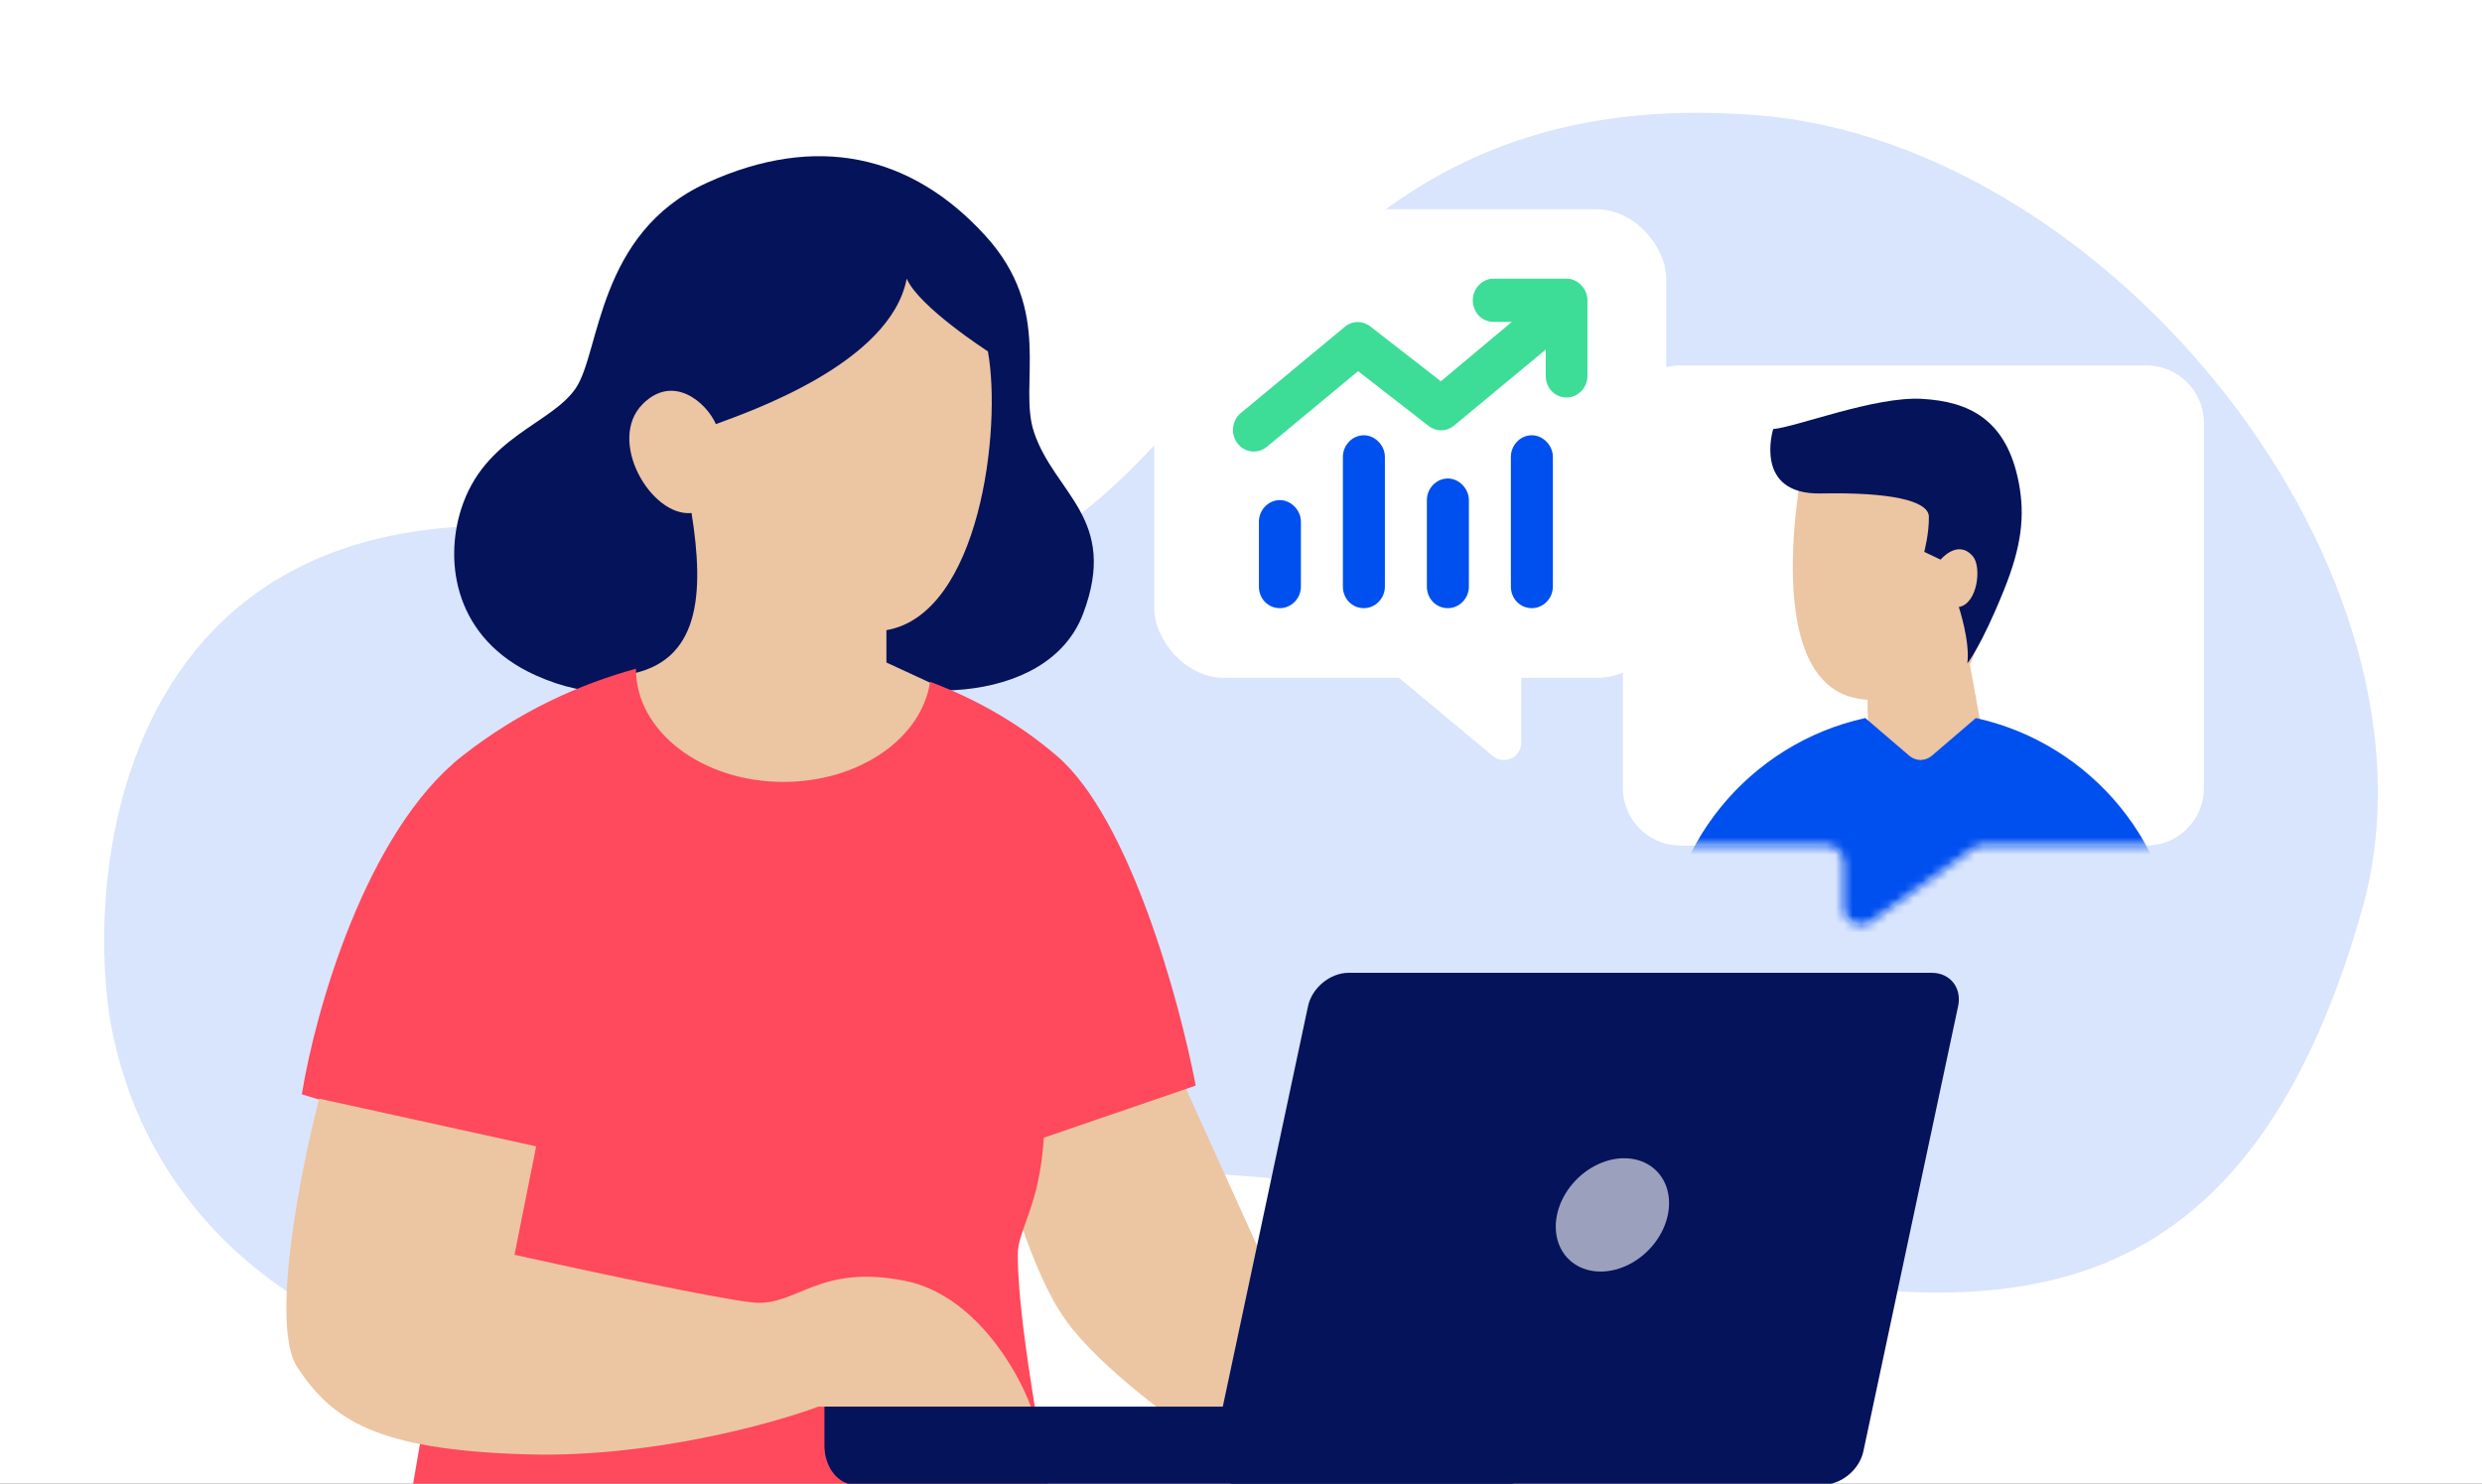
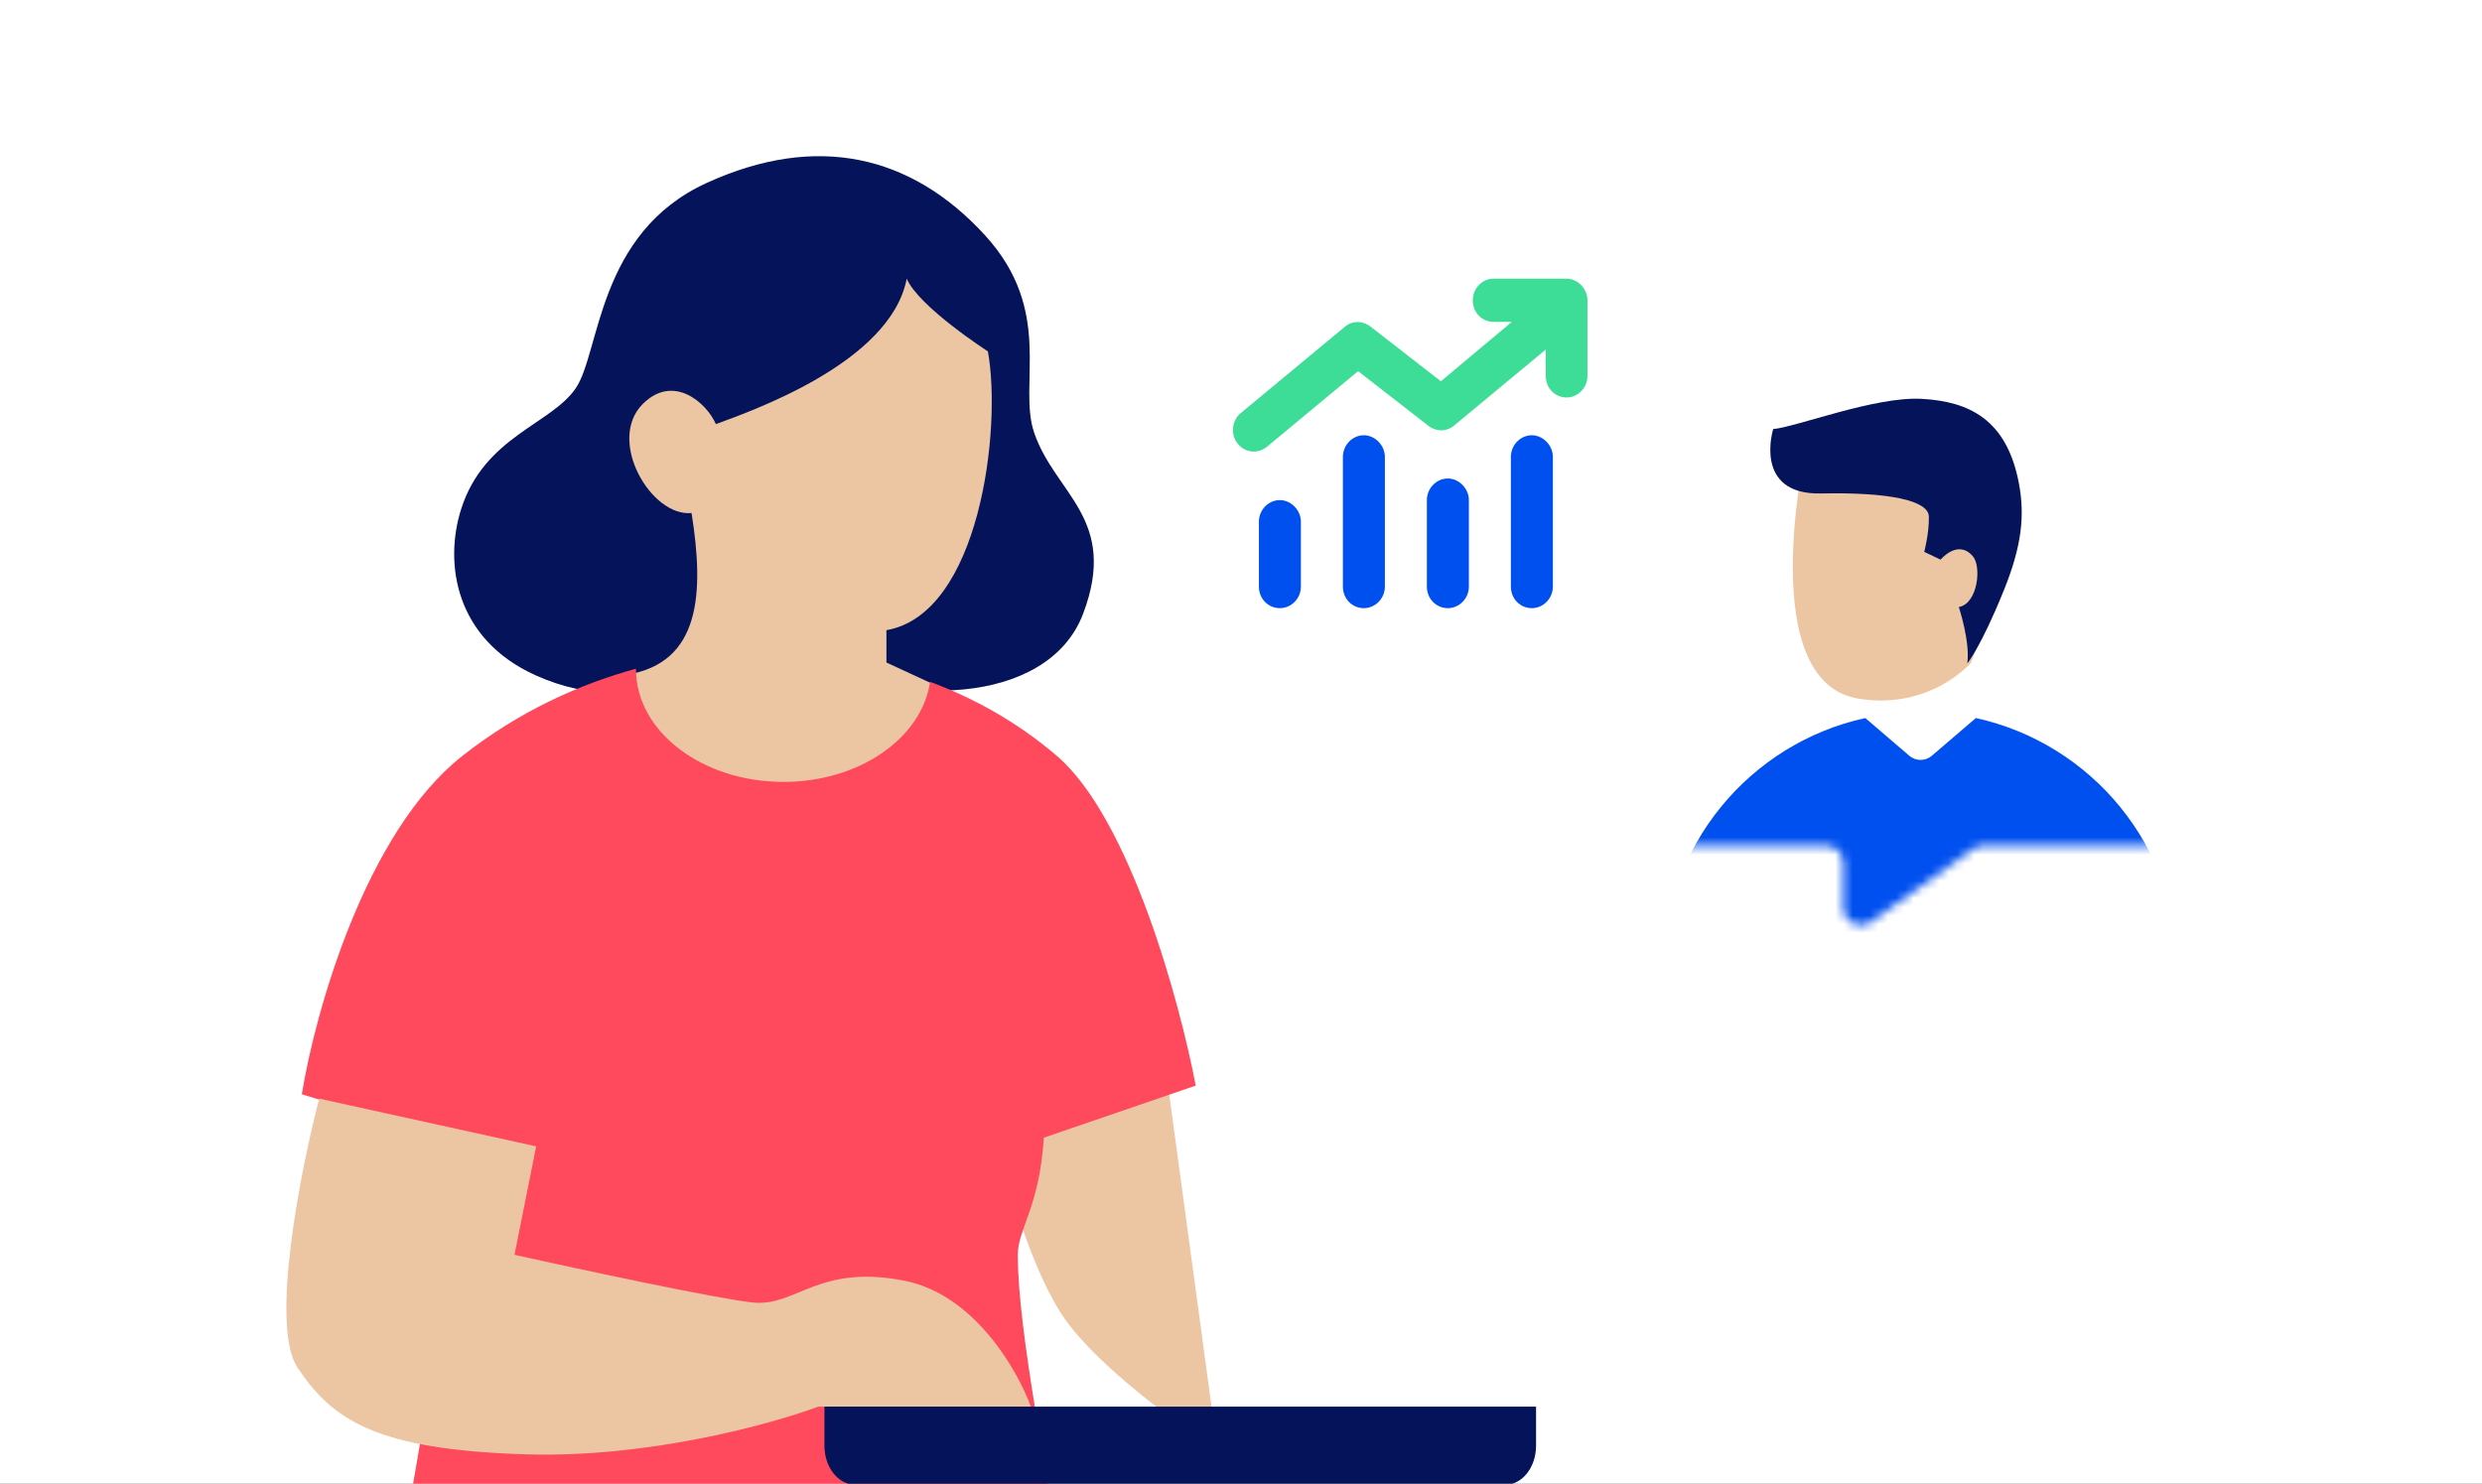
<svg xmlns="http://www.w3.org/2000/svg" width="286" height="171" viewBox="0 0 286 171" fill="none">
  <rect x="0" y="0" width="286" height="171" fill="#333333" stroke="none" />
  <g clip-path="url(#clip0_15043_1475)">
    <rect width="286" height="171" fill="white" />
-     <path d="M85.244 65.128C13.045 44.29 9.088 100.988 13.045 119.402C20.959 156.232 66.452 167.378 89.199 149.932C154.86 99.574 244.476 202.753 272.169 104.865C283.076 66.314 243.39 16.496 202.443 13.276C134.657 7.946 142.874 81.76 85.244 65.128Z" fill="#D9E5FD" />
    <path d="M66.347 44.736C63.518 48.911 55.811 50.302 53.145 58.652C51.146 64.91 52.443 73.628 61.689 77.814C74.499 83.614 82.537 74.886 88.038 73.031C88.038 71.175 92.753 74.887 94.166 75.814C102.653 81.38 120.699 81.643 124.815 70.712C128.93 59.78 121.566 56.948 119.157 49.839C117.271 44.272 121.514 35.873 113.497 27.11C105.01 17.833 94.073 15.308 81.435 21.08C68.797 26.852 69.176 40.562 66.347 44.736Z" fill="#05135B" />
-     <path d="M122.781 152.114C118.781 146.514 115.781 135.447 114.781 130.614L133.781 119.114L145.781 145.614L140.281 167.114C136.115 164.447 126.781 157.714 122.781 152.114Z" fill="#ECC5A2" />
+     <path d="M122.781 152.114C118.781 146.514 115.781 135.447 114.781 130.614L133.781 119.114L140.281 167.114C136.115 164.447 126.781 157.714 122.781 152.114Z" fill="#ECC5A2" />
    <path d="M74.074 46.549C77.59 43.048 81.402 46.394 82.494 48.878C86.237 47.48 102.609 41.892 104.48 32.114C105.884 35.373 113.836 40.496 113.836 40.496C115.455 49.422 112.901 70.764 102.142 72.626V76.352L110.281 80.114C114.491 93.153 97.074 99.635 85.847 100.101C71.351 100.702 72.749 80.077 72.281 77.749C80.701 76.352 81.169 68.435 79.687 59.123C75.011 59.588 69.865 50.74 74.074 46.549Z" fill="#ECC5A2" />
    <path d="M73.281 77.114C73.281 84.293 80.892 90.114 90.281 90.114C99.024 90.114 106.223 85.067 107.173 78.575C112.057 80.402 117.117 83.116 121.781 87.114C130.181 94.314 135.948 115.447 137.781 125.114L120.281 131.114C119.781 139.114 117.281 141.614 117.281 144.614C117.281 153.614 120.948 171.114 122.781 183.114L45.781 181.614L54.281 132.114L34.781 126.114C36.281 116.78 42.081 95.914 53.281 87.114C59.931 81.889 66.919 78.81 73.281 77.068C73.281 77.083 73.281 77.099 73.281 77.114Z" fill="#FF495C" />
    <path d="M104.283 147.614C112.283 149.214 117.283 157.947 118.783 162.114H94.281C88.948 164.114 74.781 168.014 60.781 167.614C43.281 167.114 38.283 163.614 34.283 157.614C31.083 152.814 34.616 134.947 36.783 126.614L61.783 132.114L59.283 144.614C66.783 146.28 82.783 149.714 86.783 150.114C91.783 150.614 94.283 145.614 104.283 147.614Z" fill="#ECC5A2" />
    <path d="M177 162.114V166.614C177 169.101 175.412 171.114 173.449 171.114H98.551C96.588 171.114 95 169.101 95 166.614V162.114H177Z" fill="#05135B" />
-     <path d="M155.411 112.114C153.277 112.114 151.174 113.839 150.723 115.962L139.805 167.266C139.353 169.389 140.721 171.114 142.855 171.114H210.026C212.161 171.114 214.263 169.389 214.715 167.266L225.633 115.962C226.084 113.839 224.717 112.114 222.582 112.114H155.411Z" fill="#05135B" />
    <path opacity="0.6" d="M184.442 146.544C186.723 146.544 189.089 145.299 190.65 143.279C192.211 141.258 192.729 138.77 192.009 136.75C191.285 134.729 189.437 133.485 187.156 133.485C184.875 133.485 182.508 134.729 180.947 136.75C179.386 138.77 178.869 141.258 179.589 143.279C180.309 145.299 182.157 146.544 184.438 146.544" fill="white" />
    <path d="M175.293 85.588V70.144C175.293 69.071 174.447 68.189 173.375 68.145L153.891 67.353C151.981 67.276 151.061 69.664 152.529 70.888L172.013 87.125C173.316 88.21 175.293 87.284 175.293 85.588Z" fill="white" />
    <rect x="133" y="24.114" width="59" height="54" rx="8" fill="white" />
    <path d="M193.643 42.114C189.975 42.114 187.002 45.087 187.002 48.754V90.811C187.002 94.478 189.975 97.451 193.643 97.451H210.409C211.514 97.451 212.409 98.347 212.409 99.451V104.635C212.409 106.262 214.247 107.208 215.571 106.263L227.402 97.823C227.741 97.581 228.147 97.451 228.563 97.451H247.32C250.988 97.451 253.961 94.478 253.961 90.811V48.754C253.961 45.087 250.988 42.114 247.32 42.114H193.643Z" fill="white" />
    <mask id="mask0_15043_1475" style="mask-type:alpha" maskUnits="userSpaceOnUse" x="187" y="42" width="67" height="65">
      <path d="M193.639 42.114C189.972 42.114 186.999 45.087 186.999 48.754V90.811C186.999 94.478 189.972 97.451 193.639 97.451H210.406C211.51 97.451 212.406 98.347 212.406 99.451V104.635C212.406 106.262 214.243 107.208 215.567 106.263L227.398 97.823C227.737 97.581 228.143 97.451 228.559 97.451H247.317C250.984 97.451 253.957 94.478 253.957 90.811V48.754C253.957 45.087 250.984 42.114 247.317 42.114H193.639Z" fill="#004FEF" />
    </mask>
    <g mask="url(#mask0_15043_1475)">
-       <path d="M226.428 74.174C225.033 69.451 215.789 72.375 215.396 77.078C215.218 79.216 215.113 81.418 215.296 83.551C215.468 85.545 216.23 86.618 218.428 87.174C222.617 88.231 229.408 87.235 228.909 85.962C228.085 83.857 227.127 76.321 226.425 74.174L226.428 74.174Z" fill="#ECC5A2" />
      <path d="M230.32 50.402C226.186 46.646 208.027 52.013 208.027 52.013C208.027 52.013 202.132 78.577 214.171 80.522C222.428 81.854 227.103 76.397 227.103 76.397C227.103 76.397 235.618 55.213 230.32 50.402Z" fill="#ECC5A2" />
      <path d="M221.461 45.966C216.071 45.66 206.995 49.218 204.323 49.449C204.323 49.449 201.963 57.031 209.829 56.87C217.694 56.71 222.222 57.671 222.264 59.54C222.306 61.408 221.731 63.601 221.731 63.601L223.614 64.497C223.614 64.497 225.594 62.084 227.333 64.111C228.369 65.318 227.879 69.598 225.714 69.955C225.714 69.955 227.04 73.964 226.693 76.462C226.693 76.462 228.269 74.564 230.916 67.999C232.948 62.956 233.354 59.457 232.627 55.653C231.221 48.297 226.853 46.273 221.463 45.967L221.461 45.966Z" fill="#05135B" />
      <path d="M214.938 82.753C201.618 85.666 191.646 97.53 191.646 111.724V128.78H250.961V111.724C250.961 97.532 240.993 85.67 227.676 82.754L222.609 87.097C221.86 87.739 220.755 87.739 220.006 87.097L214.938 82.753Z" fill="#004FEF" />
    </g>
    <path d="M154.741 52.654C154.741 51.331 155.8 50.163 157.161 50.163C158.446 50.163 159.58 51.331 159.58 52.654V67.599C159.58 69 158.446 70.089 157.161 70.089C155.8 70.089 154.741 69 154.741 67.599V52.654ZM145.062 60.126C145.062 58.803 146.121 57.636 147.482 57.636C148.768 57.636 149.902 58.803 149.902 60.126V67.599C149.902 69 148.768 70.089 147.482 70.089C146.121 70.089 145.062 69 145.062 67.599V60.126ZM166.839 55.145C168.124 55.145 169.259 56.312 169.259 57.636V67.599C169.259 69 168.124 70.089 166.839 70.089C165.478 70.089 164.419 69 164.419 67.599V57.636C164.419 56.312 165.478 55.145 166.839 55.145ZM174.098 52.654C174.098 51.331 175.156 50.163 176.517 50.163C177.803 50.163 178.937 51.331 178.937 52.654V67.599C178.937 69 177.803 70.089 176.517 70.089C175.156 70.089 174.098 69 174.098 67.599V52.654Z" fill="#004FEF" />
    <path d="M172.111 32.114H180.52C181.797 32.114 182.923 33.281 182.923 34.604V43.32C182.923 44.72 181.797 45.81 180.52 45.81C179.169 45.81 178.118 44.72 178.118 43.32V40.285L167.606 49.001C166.705 49.779 165.504 49.779 164.603 49.078L156.494 42.775L145.983 51.491C144.932 52.347 143.43 52.191 142.604 51.102C141.778 50.09 141.928 48.456 142.98 47.6L154.993 37.639C155.819 36.938 157.02 36.938 157.921 37.639L166.03 43.942L174.213 37.094H172.111C170.76 37.094 169.709 36.005 169.709 34.604C169.709 33.281 170.76 32.114 172.111 32.114Z" fill="#3DDC97" />
  </g>
  <defs>
    <clipPath id="clip0_15043_1475">
      <rect width="286" height="171" fill="white" />
    </clipPath>
  </defs>
</svg>